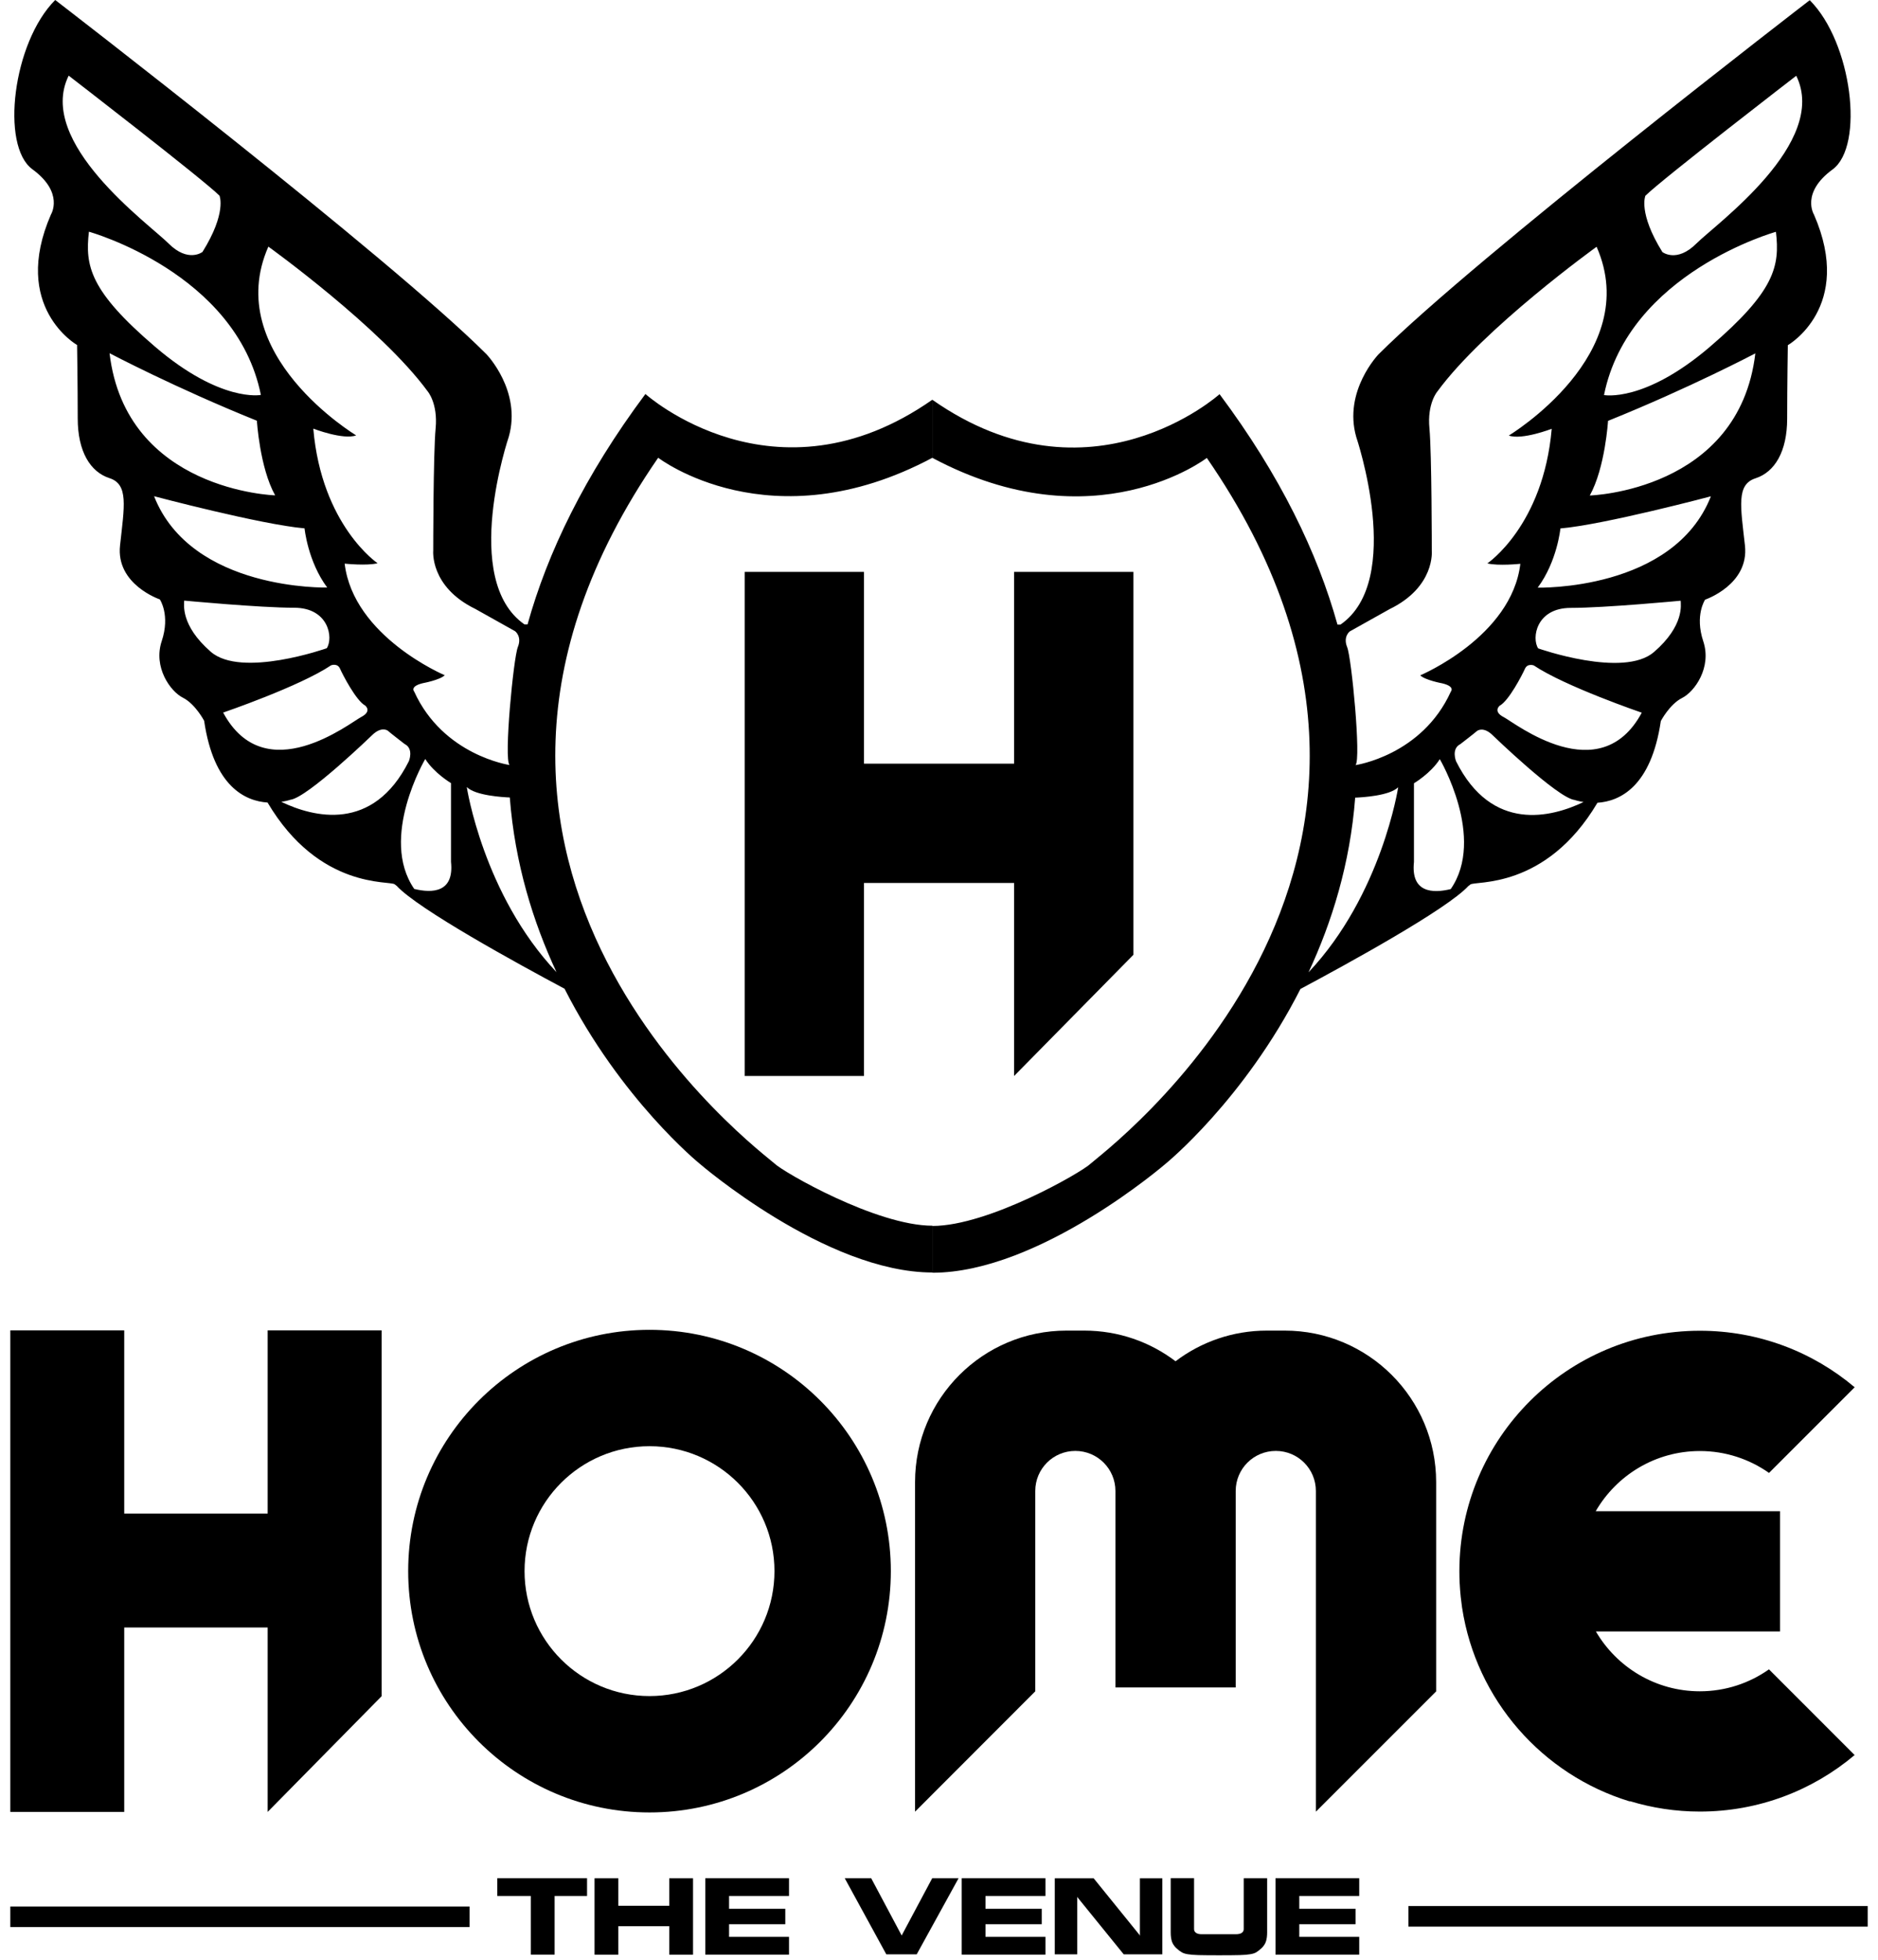
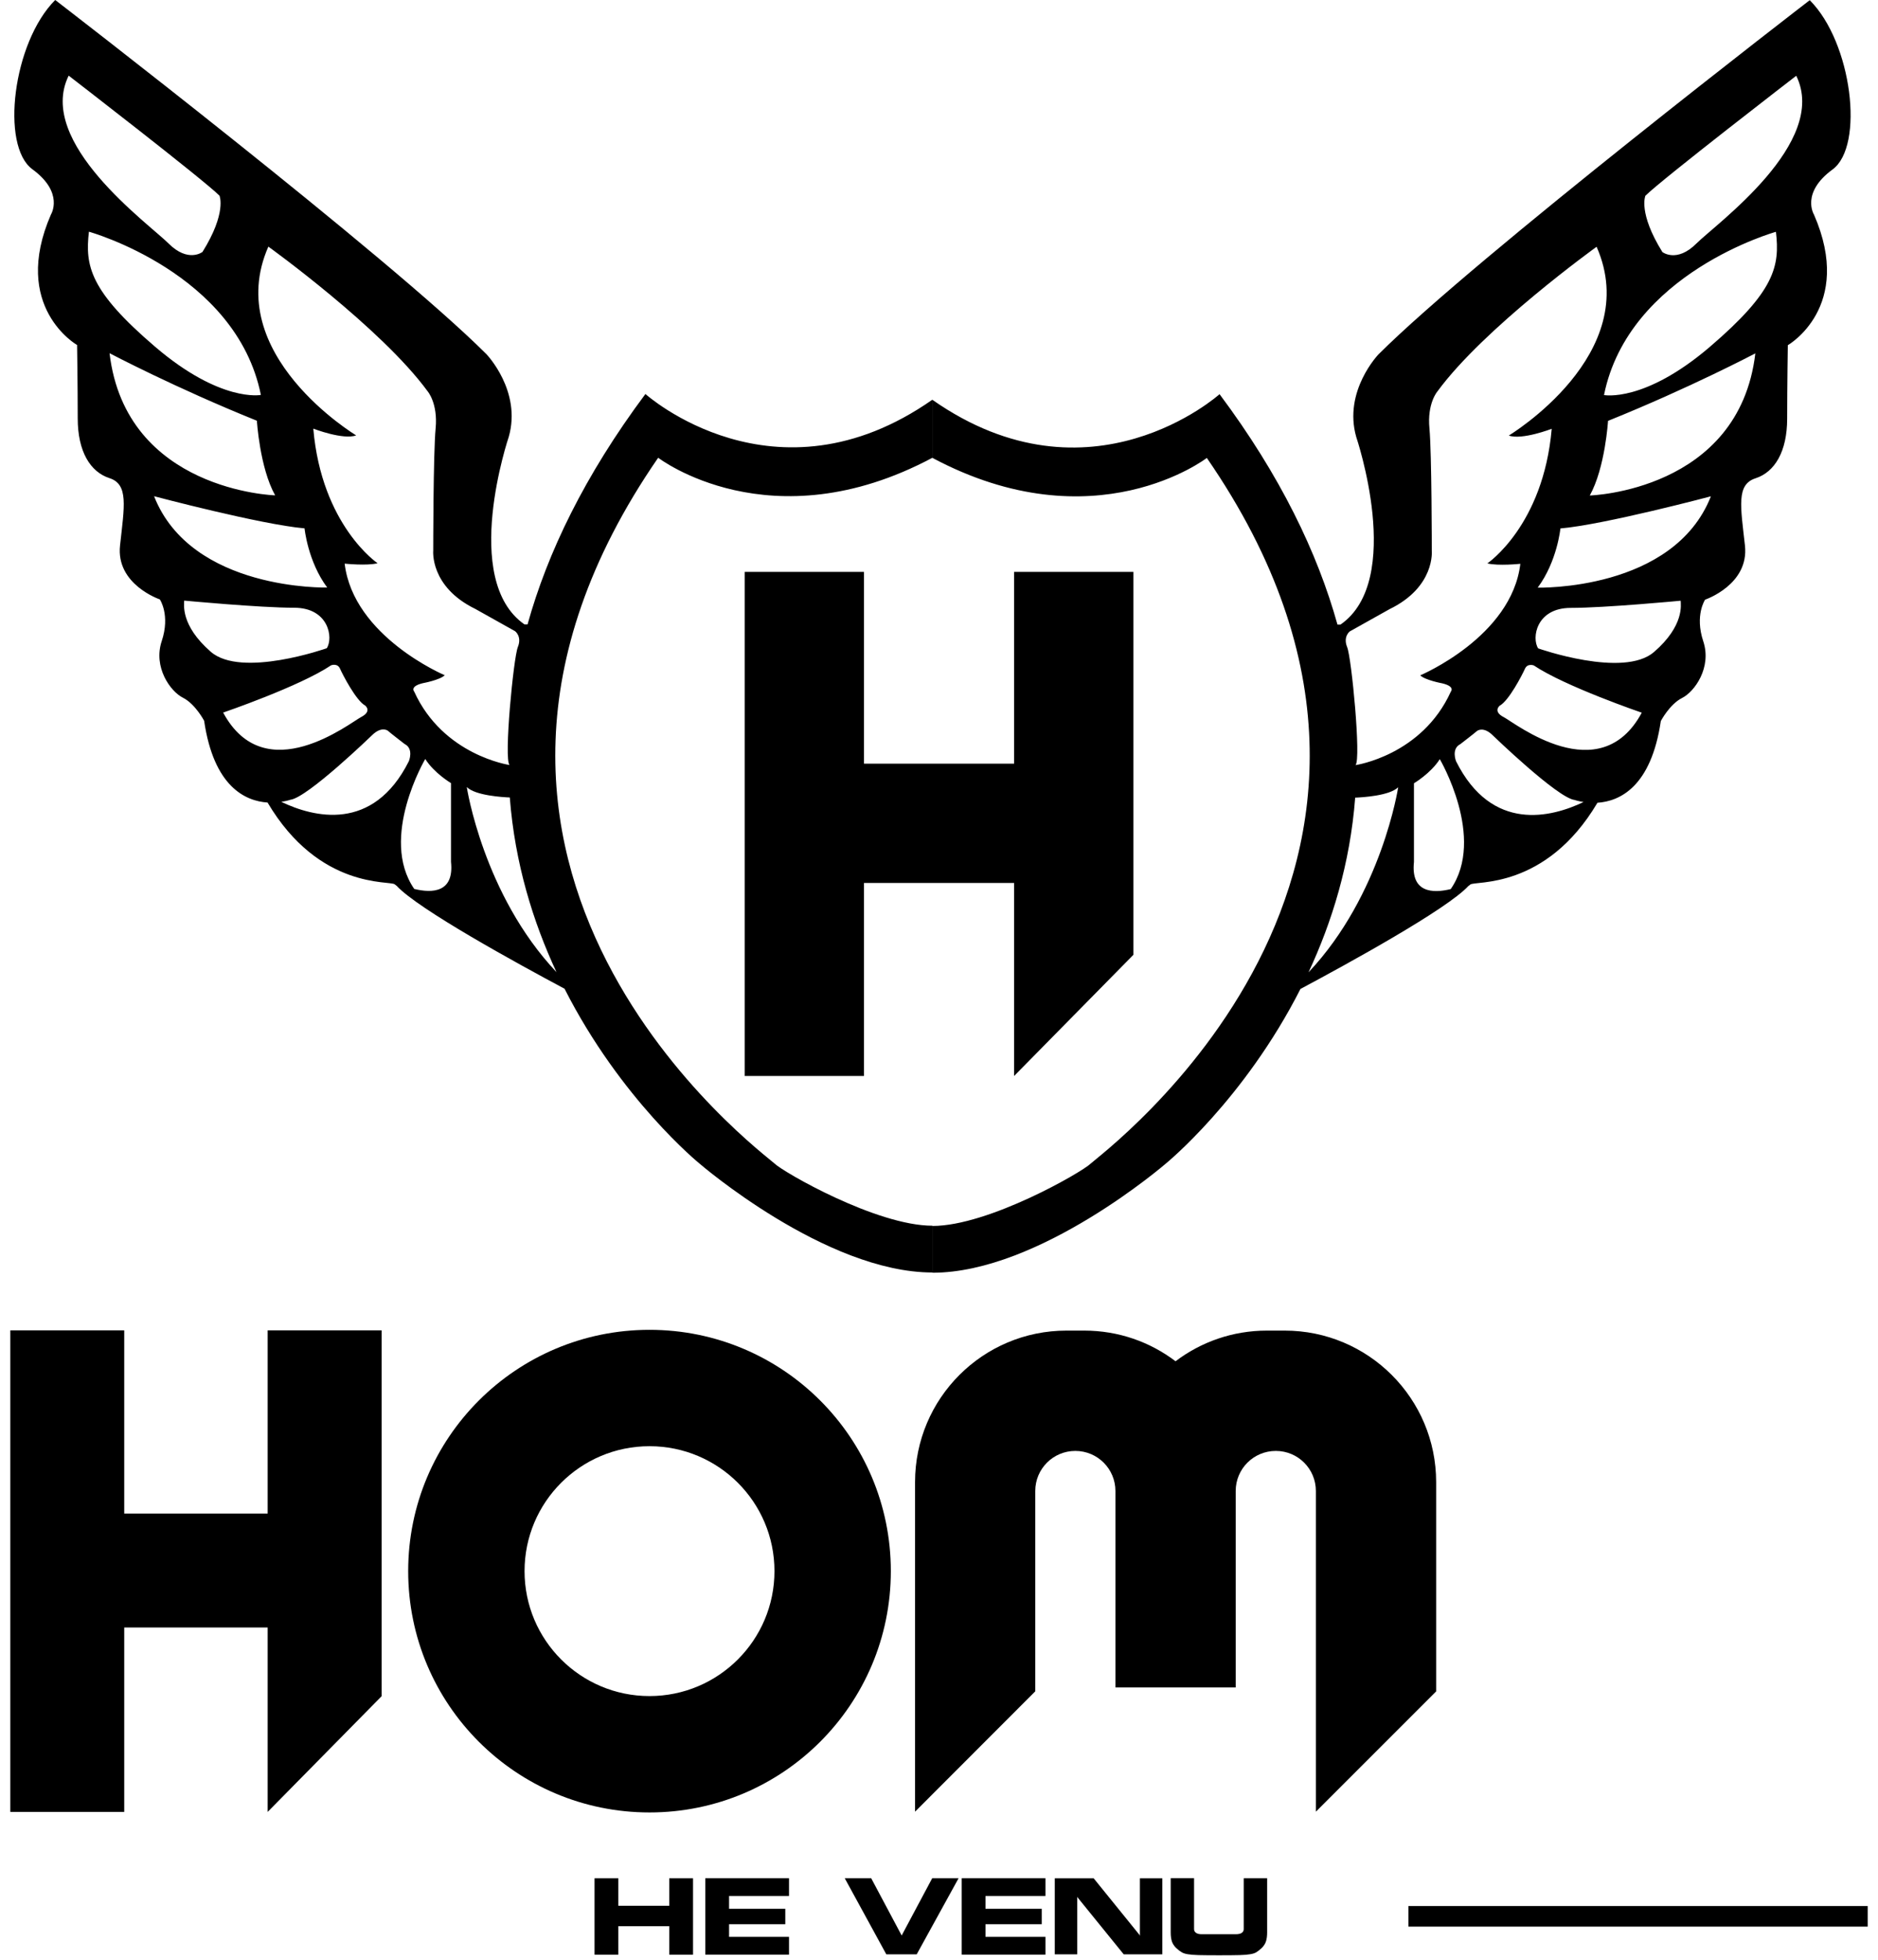
<svg xmlns="http://www.w3.org/2000/svg" width="137" height="143" viewBox="0 0 137 143" fill="none">
  <path d="M75.522 123.375V108.76C75.522 107.147 76.828 105.838 78.444 105.838C80.061 105.838 81.37 107.147 81.37 108.76V123.092H90.144V108.76C90.144 107.147 91.45 105.838 93.07 105.838C94.689 105.838 95.993 107.147 95.993 108.76V132.154L104.767 123.38V108.114C104.767 102.011 99.819 97.061 93.713 97.061H92.424C89.915 97.061 87.61 97.894 85.756 99.298C83.901 97.891 81.599 97.061 79.09 97.061H77.801C71.698 97.061 66.753 102.009 66.753 108.114V132.154L75.522 123.375Z" fill="black" />
-   <path d="M124.007 123.372C120.768 123.372 117.94 121.613 116.419 119.006H129.853V110.234H116.408C117.926 107.614 120.757 105.846 124.007 105.846C125.884 105.846 127.624 106.439 129.05 107.443L135.298 101.195C132.25 98.621 128.312 97.072 124.007 97.072C114.33 97.072 106.481 104.909 106.462 114.575V114.62C106.462 114.9 106.467 115.185 106.481 115.462C106.481 115.51 106.487 115.554 106.49 115.605C106.504 115.851 106.52 116.094 106.546 116.335C106.546 116.379 106.554 116.419 106.557 116.461C106.585 116.726 106.618 116.992 106.655 117.249C106.66 117.26 106.66 117.272 106.66 117.28C107.687 123.998 112.517 129.466 118.889 131.405L118.905 131.388C120.519 131.877 122.228 132.146 124.004 132.146C128.309 132.146 132.244 130.594 135.296 128.023L129.047 121.772C127.618 122.779 125.881 123.372 124.004 123.372H124.007Z" fill="black" />
  <path d="M19.526 97.044V110.408H9.063V97.044H0.75V132.171H9.063V118.72H19.526V132.171L27.839 123.73V97.044H19.526Z" fill="black" />
  <path d="M47.382 97.005C37.659 97.005 29.777 104.884 29.777 114.606C29.777 124.328 37.656 132.21 47.382 132.21C57.107 132.21 64.986 124.331 64.986 114.606C64.986 104.881 57.107 97.005 47.382 97.005ZM47.382 123.721C42.35 123.721 38.266 119.641 38.266 114.606C38.266 109.572 42.347 105.494 47.382 105.494C52.416 105.494 56.497 109.574 56.497 114.606C56.497 119.638 52.413 123.721 47.382 123.721Z" fill="black" />
  <path d="M73.978 41.717V55.707H63.028V41.717H54.327V78.489H63.028V64.409H73.978V78.489L82.68 69.65V41.717H73.978Z" fill="black" />
  <path d="M47.082 28.742C42.646 34.691 39.939 40.316 38.484 45.549H38.263C33.573 42.296 37.114 31.866 37.114 31.866C38.07 28.518 35.486 25.836 35.486 25.836C28.407 18.756 4.028 0 4.028 0C0.938 3.088 0.023 10.634 2.361 12.346C4.702 14.058 3.721 15.638 3.721 15.638C0.77 22.401 5.623 25.167 5.623 25.167C5.623 25.167 5.67 28.118 5.67 30.523C5.67 32.929 6.582 34.425 7.986 34.878C9.39 35.331 9.071 36.92 8.758 39.779C8.439 42.637 11.661 43.725 11.661 43.725C11.661 43.725 12.433 44.861 11.798 46.765C11.163 48.67 12.433 50.441 13.342 50.894C14.248 51.35 14.892 52.578 14.892 52.578C15.599 57.4 17.904 58.434 19.518 58.541C23.302 64.932 28.499 64.213 28.798 64.512C28.826 64.54 28.88 64.577 28.935 64.616C30.499 66.319 37.729 70.28 41.183 72.123C45.292 80.215 51.012 84.863 51.012 84.863C51.012 84.863 60.211 92.82 68.023 92.823V89.411C63.931 89.411 57.109 85.484 56.488 84.863C55.87 84.245 27.338 63.365 48.014 33.39C48.014 33.39 56.197 39.697 68.023 33.39V29.153C56.508 37.214 47.082 28.739 47.082 28.739V28.742ZM19.577 17.99C19.577 17.99 27.808 23.911 31.198 28.546C31.198 28.546 31.951 29.416 31.78 31.239C31.604 33.066 31.604 40.159 31.604 40.159C31.604 40.159 31.344 42.797 34.675 44.419L37.572 46.041C37.572 46.041 38.093 46.416 37.777 47.199C37.458 47.982 36.747 55.38 37.17 55.803C37.17 55.803 32.331 55.106 30.214 50.444C30.214 50.444 29.867 50.069 30.851 49.834C30.851 49.834 32.099 49.604 32.443 49.255C32.443 49.255 25.78 46.447 25.143 41.115C25.143 41.115 26.765 41.286 27.545 41.085C27.545 41.085 23.462 38.333 22.855 31.267C22.855 31.267 25.025 32.106 25.982 31.76C25.982 31.76 16.125 25.827 19.577 17.99ZM5.01 5.518C5.01 5.518 14.808 13.073 16.011 14.273C16.011 14.273 16.559 15.512 14.771 18.379C14.771 18.379 13.726 19.193 12.293 17.758C10.861 16.326 2.605 10.396 5.01 5.518ZM6.487 16.902C6.487 16.902 17.236 19.887 19.031 28.809C19.031 28.809 16.106 29.388 11.326 25.304C6.548 21.221 6.199 19.394 6.487 16.902ZM7.994 25.766C7.994 25.766 12.774 28.286 18.74 30.691C18.74 30.691 18.945 34.109 20.072 36.134C20.072 36.134 9.18 35.818 7.992 25.766H7.994ZM11.236 36.196C11.236 36.196 19.012 38.26 22.217 38.542C22.217 38.542 22.449 40.945 23.87 42.858C23.87 42.858 13.963 43.118 11.239 36.196H11.236ZM13.437 43.812C13.437 43.812 18.945 44.332 21.462 44.332C23.979 44.332 24.332 46.533 23.837 47.286C23.837 47.286 17.61 49.487 15.379 47.546C13.146 45.605 13.437 44.069 13.437 43.812ZM16.279 51.979C16.279 51.979 21.867 50.069 24.155 48.53C24.155 48.53 24.617 48.351 24.804 48.776C24.992 49.204 25.976 51.109 26.639 51.467C26.639 51.467 27.168 51.876 26.351 52.301C25.534 52.726 19.339 57.662 16.279 51.979ZM20.528 58.49C20.925 58.429 21.185 58.339 21.185 58.339C22.438 58.183 27.131 53.64 27.131 53.64C27.775 53 28.233 53.235 28.326 53.33C28.418 53.425 29.514 54.27 29.514 54.27C30.205 54.614 29.828 55.523 29.828 55.523C27.207 60.756 22.841 59.603 20.525 58.493L20.528 58.49ZM30.219 64.845C27.64 61.108 31.022 55.366 31.022 55.366C31.677 56.401 32.901 57.125 32.901 57.125V62.868C33.139 65.128 31.523 65.161 30.219 64.845ZM40.596 70.915C35.248 65.251 34.051 57.411 34.051 57.411C34.678 58.037 36.686 58.152 37.189 58.172C37.561 62.991 38.895 67.264 40.596 70.915ZM132.024 0.011C132.024 0.011 107.645 18.768 100.56 25.85C100.56 25.85 97.979 28.526 98.938 31.877C98.938 31.877 102.479 42.307 97.791 45.56H97.568C96.11 40.33 93.409 34.702 88.967 28.753C88.967 28.753 79.544 37.228 68.026 29.17V33.404C79.852 39.709 88.038 33.404 88.038 33.404C108.714 63.38 80.182 84.259 79.564 84.88C78.94 85.498 72.118 89.428 68.026 89.428V92.84C75.838 92.84 85.04 84.883 85.04 84.883C85.04 84.883 90.76 80.231 94.868 72.14C98.323 70.296 105.55 66.333 107.116 64.632C107.172 64.593 107.226 64.56 107.256 64.526C107.55 64.227 112.747 64.946 116.534 58.557C118.148 58.451 120.447 57.413 121.157 52.597C121.157 52.597 121.801 51.367 122.71 50.913C123.619 50.457 124.886 48.69 124.254 46.782C123.619 44.877 124.388 43.742 124.388 43.742C124.388 43.742 127.61 42.651 127.294 39.793C126.975 36.934 126.656 35.345 128.06 34.892C129.467 34.439 130.373 32.94 130.373 30.535C130.373 28.129 130.421 25.181 130.421 25.181C130.421 25.181 135.279 22.412 132.328 15.652C132.328 15.652 131.347 14.072 133.688 12.36C136.023 10.645 135.111 3.102 132.021 0.014L132.024 0.011ZM98.479 46.052L101.377 44.43C104.711 42.808 104.448 40.17 104.448 40.17C104.448 40.17 104.448 33.074 104.278 31.251C104.101 29.424 104.857 28.557 104.857 28.557C108.244 23.922 116.472 18.001 116.472 18.001C119.924 25.841 110.067 31.771 110.067 31.771C111.024 32.118 113.197 31.279 113.197 31.279C112.587 38.346 108.504 41.096 108.504 41.096C109.287 41.297 110.909 41.127 110.909 41.127C110.274 46.458 103.606 49.263 103.606 49.263C103.953 49.613 105.203 49.845 105.203 49.845C106.185 50.074 105.838 50.452 105.838 50.452C103.724 55.114 98.885 55.811 98.885 55.811C99.305 55.391 98.597 47.99 98.275 47.207C97.956 46.424 98.477 46.049 98.477 46.049L98.479 46.052ZM95.456 70.928C97.159 67.281 98.493 63.005 98.86 58.185C99.363 58.166 101.374 58.051 101.998 57.425C101.998 57.425 100.801 65.265 95.456 70.928ZM105.83 64.856C104.532 65.172 102.91 65.139 103.148 62.879V57.137C103.148 57.137 104.375 56.412 105.033 55.377C105.033 55.377 108.411 61.12 105.83 64.856ZM106.221 55.534C106.221 55.534 105.847 54.625 106.532 54.281C106.532 54.281 107.628 53.436 107.723 53.341C107.819 53.249 108.272 53.011 108.912 53.654C108.912 53.654 113.611 58.197 114.861 58.353C114.861 58.353 115.119 58.443 115.519 58.504C113.208 59.612 108.839 60.767 106.221 55.534ZM109.695 52.312C108.879 51.887 109.407 51.475 109.407 51.475C110.07 51.12 111.055 49.213 111.242 48.788C111.432 48.362 111.891 48.541 111.891 48.541C114.179 50.077 119.767 51.987 119.767 51.987C116.707 57.671 110.512 52.737 109.695 52.309V52.312ZM120.665 47.557C118.436 49.498 112.21 47.297 112.21 47.297C111.718 46.544 112.067 44.343 114.584 44.343C117.102 44.343 122.606 43.82 122.606 43.82C122.606 44.083 122.9 45.616 120.665 47.557ZM112.176 42.864C113.597 40.953 113.832 38.548 113.832 38.548C117.035 38.271 124.81 36.204 124.81 36.204C122.086 43.127 112.176 42.866 112.176 42.866V42.864ZM115.975 36.145C117.099 34.117 117.306 30.7 117.306 30.7C123.272 28.297 128.052 25.777 128.052 25.777C126.863 35.829 115.975 36.145 115.975 36.145ZM124.721 25.313C119.941 29.396 117.012 28.817 117.012 28.817C118.813 19.898 129.554 16.91 129.554 16.91C129.845 19.403 129.498 21.226 124.721 25.313ZM123.75 17.766C122.318 19.198 121.272 18.387 121.272 18.387C119.49 15.52 120.03 14.281 120.03 14.281C121.233 13.082 131.036 5.527 131.036 5.527C133.436 10.408 125.185 16.334 123.75 17.766Z" fill="black" />
-   <path d="M40.459 142.581H38.722V138.302H36.278V137.01H42.825V138.302H40.459V142.581Z" fill="black" />
  <path d="M45.108 140.506V142.584H43.371V137.013H45.108V139.018H48.822V137.013H50.556V142.584H48.822V140.506H45.108Z" fill="black" />
  <path d="M57.559 141.284V142.581H51.451V137.01H57.559V138.302H53.185V139.236H57.288V140.363H53.185V141.286H57.559V141.284Z" fill="black" />
  <path d="M68.001 137.01H69.928L66.874 142.559H64.656L61.624 137.01H63.554L65.777 141.186L68.004 137.01H68.001Z" fill="black" />
  <path d="M76.266 141.284V142.581H70.157V137.01H76.266V138.302H71.891V139.236H75.994V140.363H71.891V141.286H76.266V141.284Z" fill="black" />
  <path d="M78.582 142.562H76.946V137.013H79.782L83.127 141.144L83.155 141.217V137.013H84.791V142.562H81.977L78.604 138.403L78.582 138.352V142.562Z" fill="black" />
  <path d="M87.107 137.01V140.724C87.107 140.833 87.154 140.923 87.246 140.99C87.339 141.06 87.481 141.093 87.674 141.093H90.141C90.348 141.093 90.499 141.06 90.592 140.99C90.684 140.923 90.729 140.833 90.729 140.724V137.01H92.438V140.965C92.438 141.217 92.41 141.426 92.357 141.602C92.301 141.779 92.2 141.941 92.049 142.092C91.889 142.24 91.755 142.344 91.649 142.408C91.543 142.472 91.397 142.52 91.21 142.551C91.022 142.584 90.765 142.607 90.438 142.615C90.111 142.623 89.604 142.629 88.925 142.629C88.245 142.629 87.747 142.623 87.414 142.615C87.084 142.604 86.824 142.584 86.64 142.551C86.452 142.52 86.304 142.47 86.195 142.402C86.083 142.338 85.949 142.235 85.792 142.089C85.641 141.938 85.538 141.776 85.484 141.6C85.431 141.423 85.403 141.214 85.403 140.962V137.007H87.112L87.107 137.01Z" fill="black" />
-   <path d="M99.156 141.284V142.581H93.048V137.01H99.156V138.302H94.782V139.236H98.888V140.363H94.782V141.286H99.156V141.284Z" fill="black" />
-   <path d="M34.258 139.821H0.75" stroke="black" stroke-width="1.5" />
  <path d="M136.25 139.787H102.742" stroke="black" stroke-width="1.5" />
</svg>